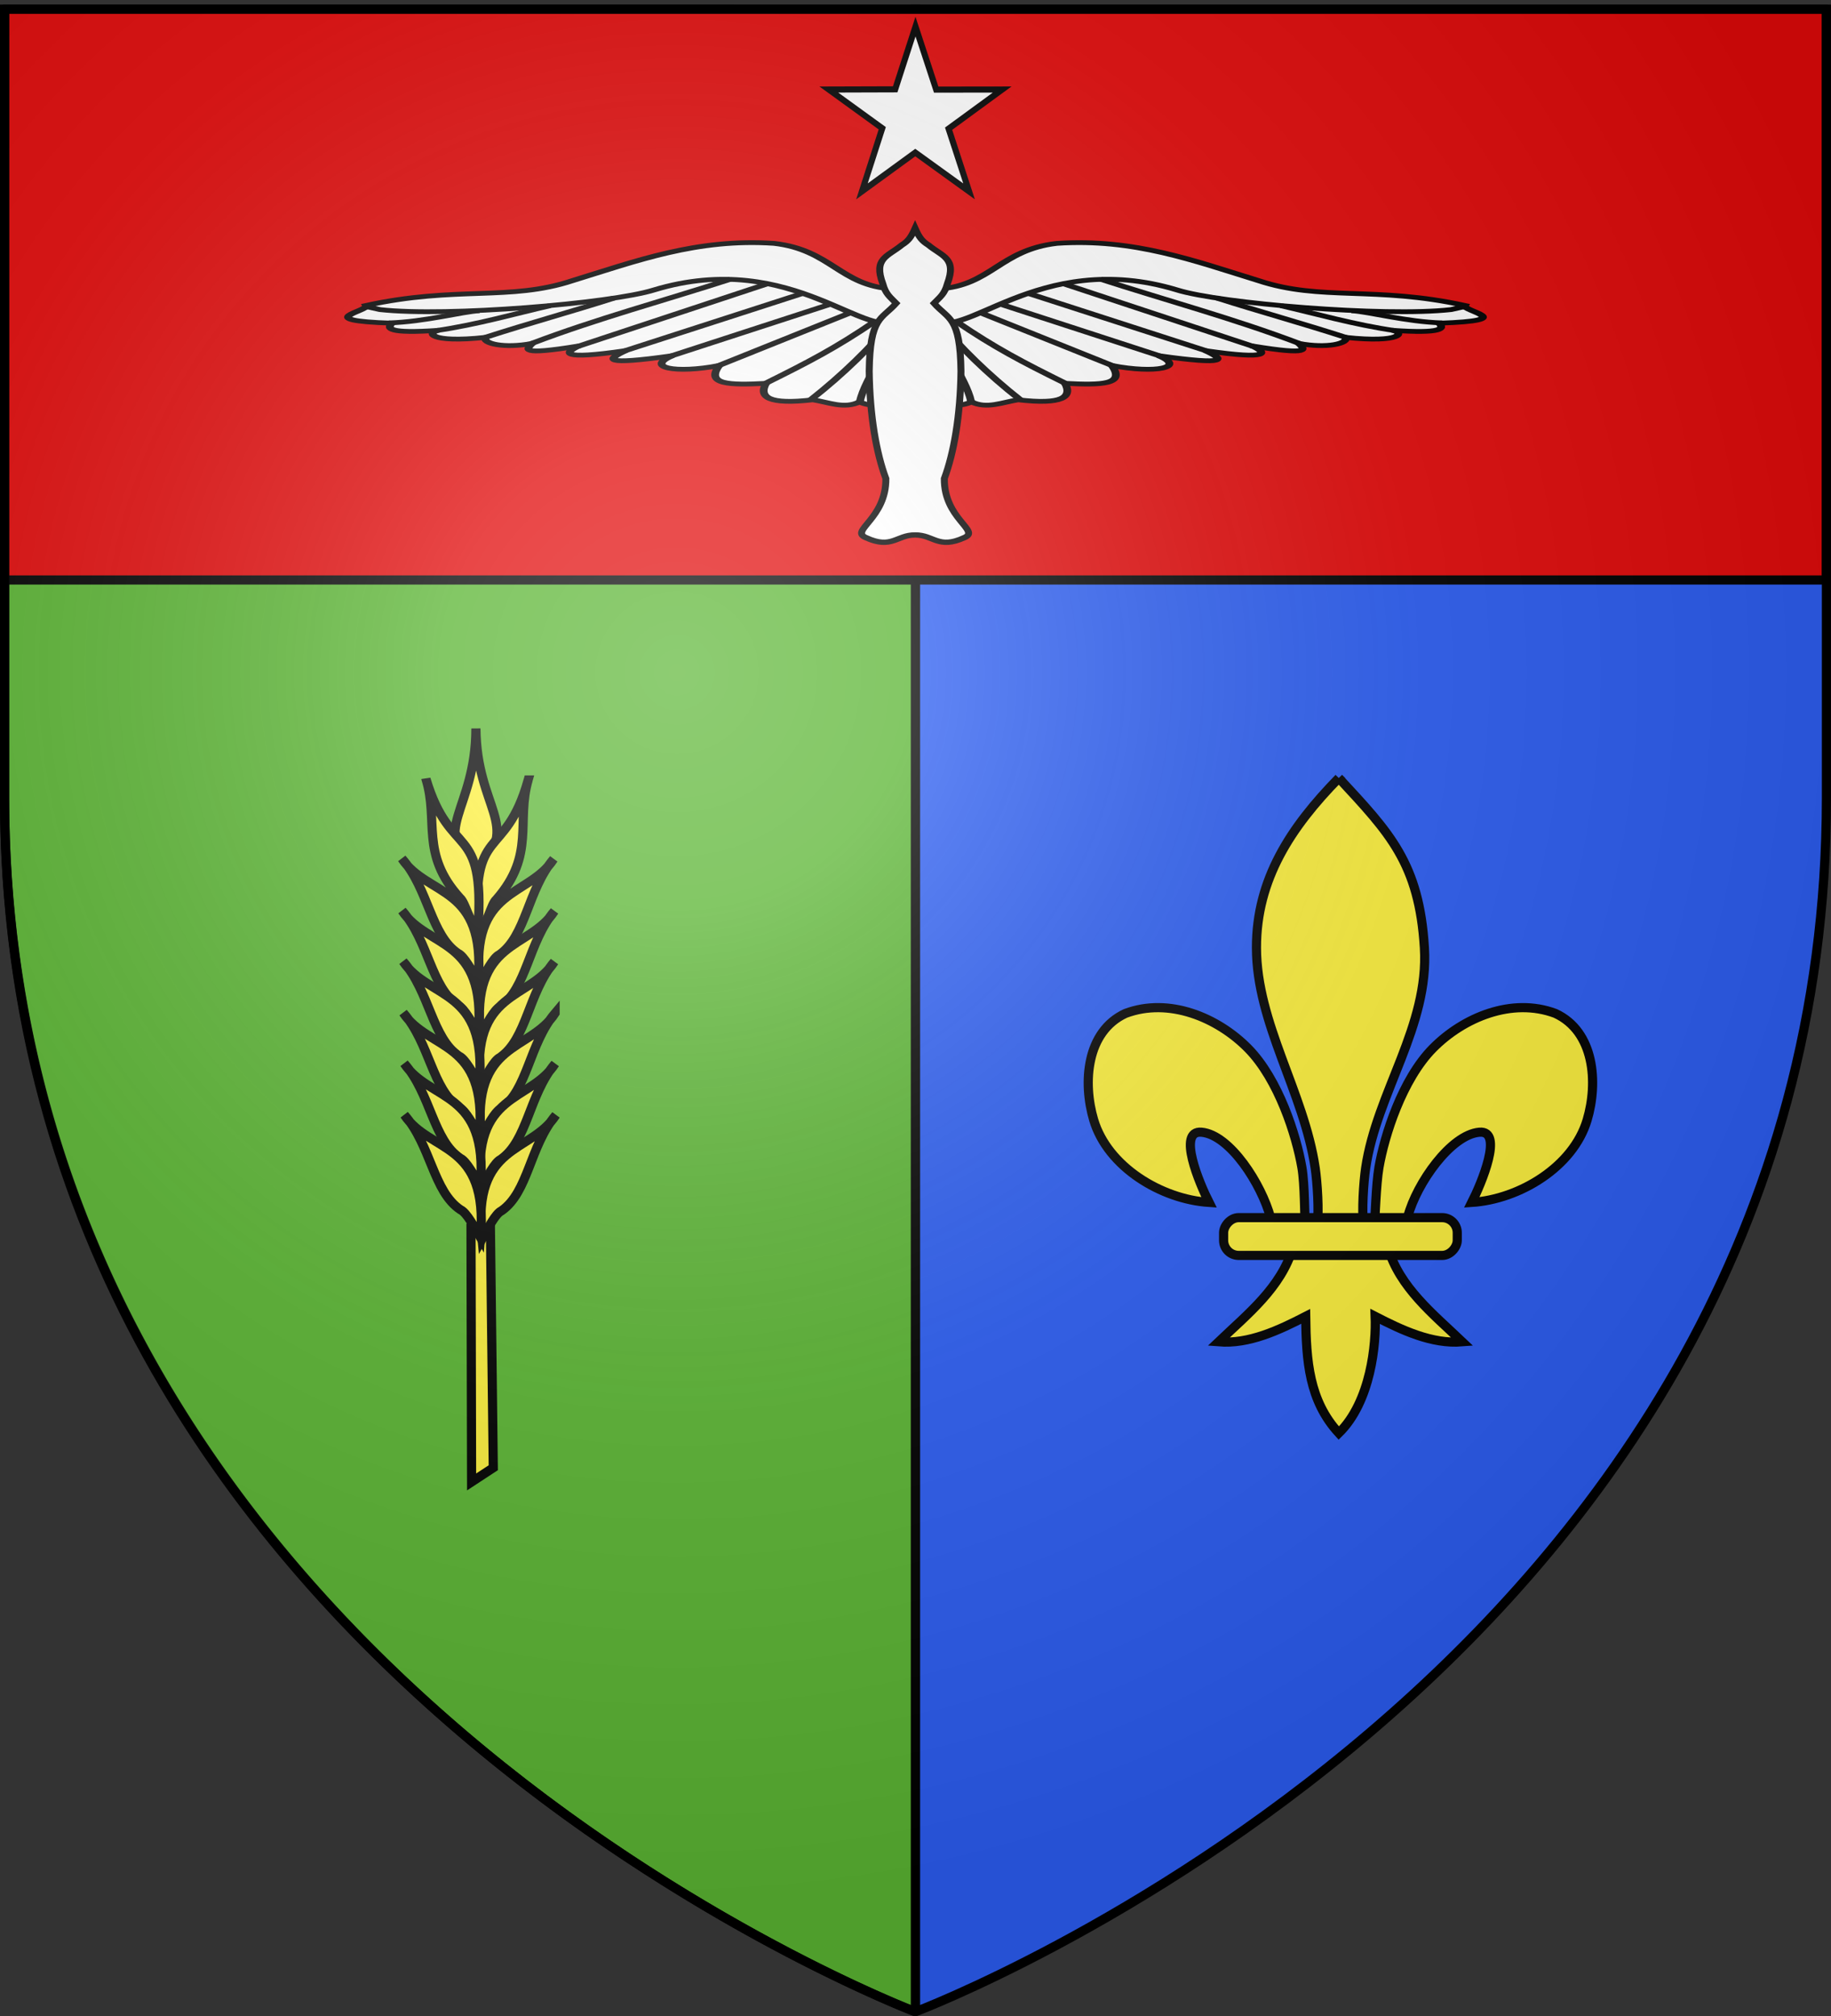
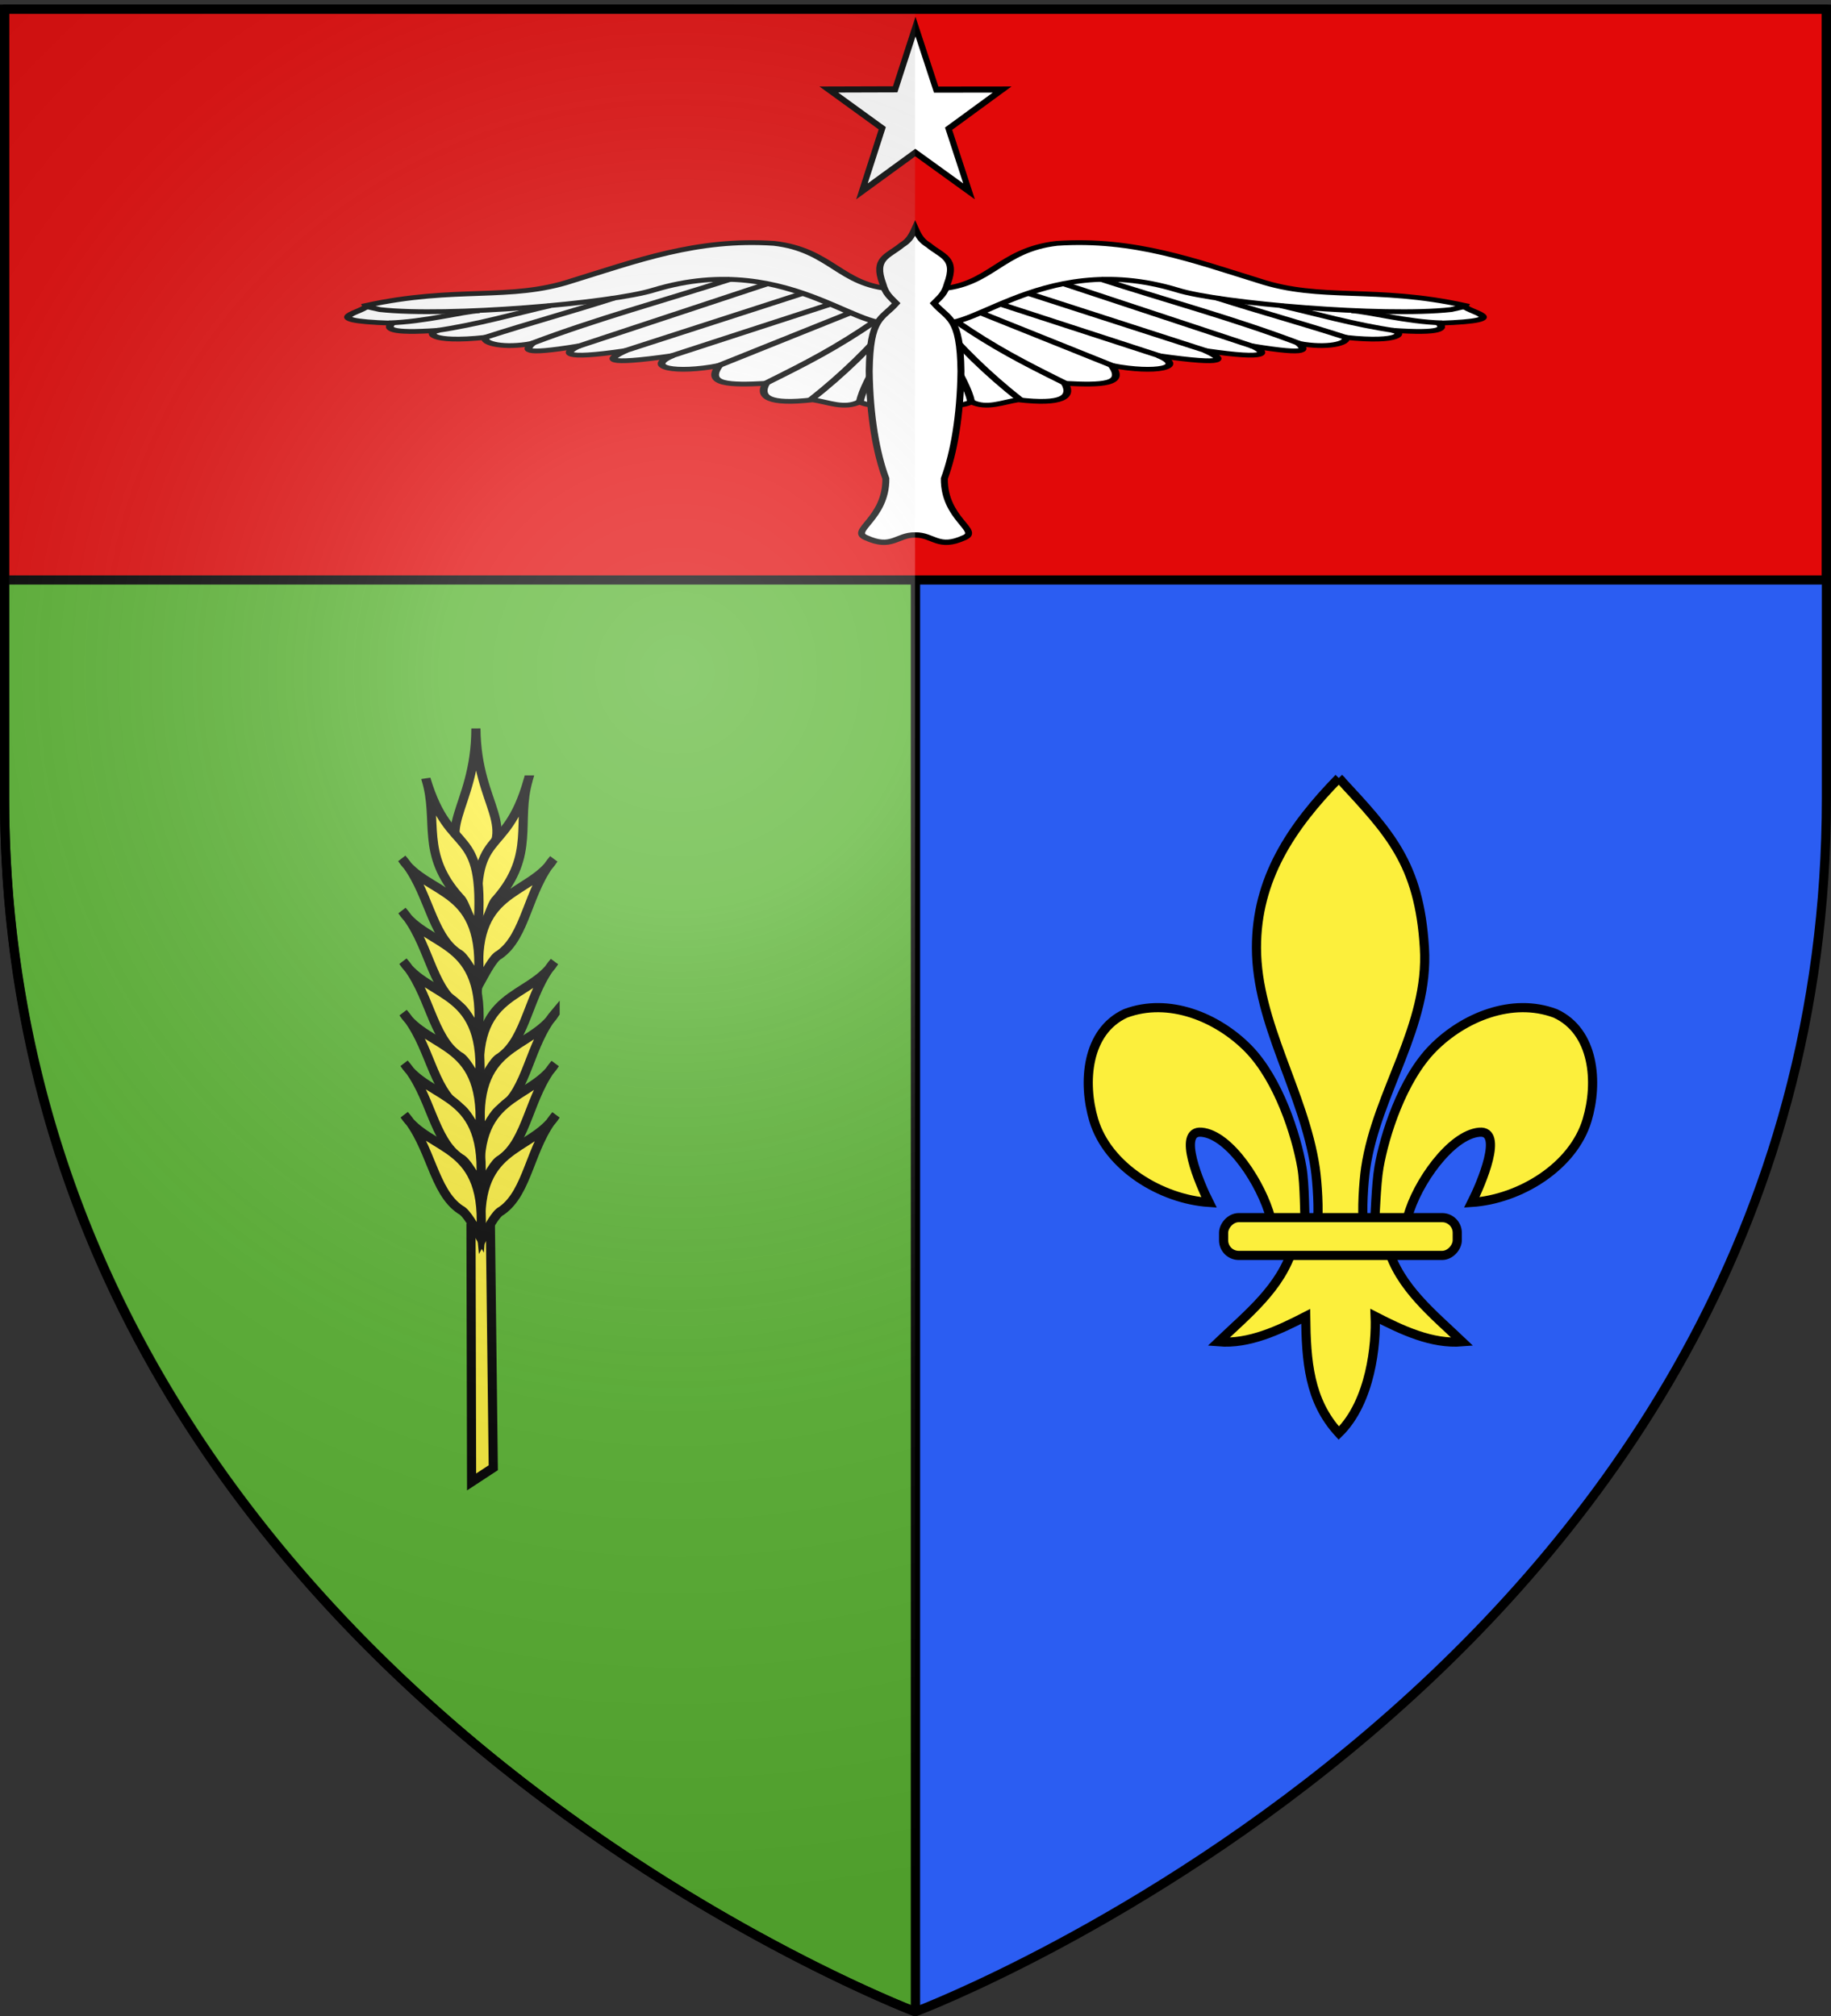
<svg xmlns="http://www.w3.org/2000/svg" xmlns:xlink="http://www.w3.org/1999/xlink" width="600.003" height="660.824" version="1.0">
  <rect width="100%" height="100%" fill="#333333" stroke="none" />
  <desc>Flag of Canton of Valais (Wallis)</desc>
  <defs>
    <radialGradient xlink:href="#a" id="b" cx="221.445" cy="226.331" r="300" fx="221.445" fy="226.331" gradientTransform="matrix(1.353 0 0 1.349 -77.63 -85.747)" gradientUnits="userSpaceOnUse" />
    <linearGradient id="a">
      <stop offset="0" style="stop-color:white;stop-opacity:.314" />
      <stop offset=".19" style="stop-color:white;stop-opacity:.251" />
      <stop offset=".6" style="stop-color:#6b6b6b;stop-opacity:.125" />
      <stop offset="1" style="stop-color:black;stop-opacity:.125" />
    </linearGradient>
  </defs>
  <g style="display:inline">
    <path d="M300.147 656.976s298.5-112.32 298.5-397.772V3.652h-298.5z" style="fill:#2b5df2;fill-opacity:1;fill-rule:evenodd;stroke:none;stroke-width:1px;stroke-linecap:butt;stroke-linejoin:miter;stroke-opacity:1" transform="translate(-.145 .848)" />
    <path d="M300.147 656.976V.652" style="fill:none;fill-opacity:1;fill-rule:evenodd;stroke:#000;stroke-width:3;stroke-linecap:butt;stroke-linejoin:miter;stroke-miterlimit:4;stroke-dasharray:none;stroke-opacity:1" transform="translate(-.145 .848)" />
    <path d="M300.103 657.879V4.448H1.647v255.551c0 156.806 90.062 261.886 171.238 324.477 14.827 11.432 29.357 21.37 42.987 29.996 15.722 9.95 30.248 18.141 42.653 24.628a550 550 0 0 0 23.16 11.446c9.404 4.366 15.673 6.908 17.703 7.7z" style="fill:#5ab532;fill-opacity:1;fill-rule:evenodd;stroke:#000;stroke-width:3;stroke-linecap:butt;stroke-linejoin:miter;stroke-miterlimit:4;stroke-dasharray:none;stroke-opacity:1" transform="translate(-.145 .848)" />
  </g>
  <g style="display:inline">
    <path d="m1.645 2.152 597.002.03v187.054H1.646z" style="fill:#e20909;fill-opacity:1;fill-rule:evenodd;stroke:#000;stroke-width:3;stroke-linecap:round;stroke-linejoin:round;stroke-miterlimit:4;stroke-dashoffset:0;stroke-opacity:1;display:inline" transform="translate(-.145 .848)" />
    <g style="stroke:#000;stroke-width:5.33;stroke-miterlimit:4;stroke-dasharray:none;stroke-opacity:1" transform="matrix(.563 0 0 .563 465.797 666.014)">
      <path d="M-48.097-730.047C-18.635-698.2-1.31-680.639 1.716-631.226c2.8 45.728-27.63 83.959-34.188 128.188-1.244 8.39-2.311 25.513-1.187 32.458.832 5.143 3.392 20.855 6.187 1.414.575-3.999.987-24.06 2.75-34.247 3.212-18.561 13.498-51.199 31.344-69.281 17.838-18.075 46.104-29.799 71.312-20.344 22.84 10.538 25 40.3 18.5 62.062-8.138 27.256-39.24 46.12-67.125 47.97 5.526-10.927 18.75-42.114 4.407-40.876-16.603 1.433-36.463 29.681-41.633 49.06-1.947 7.297-1.16 18.627-11.586 18.159 6.875 23.228 26.28 38.598 43.281 54.812-17.722 1.474-35.255-6.867-50.719-14.812.654 15.925-2.437 49.567-21.156 67.937-17.375-18.916-18.956-41.986-19.281-67.937-15.463 7.945-32.996 16.286-50.719 14.812 17.001-16.214 36.407-31.584 43.281-54.812-10.425.468-11.052-10.155-13-17.453-5.17-19.377-23.616-48.333-40.218-49.766-14.344-1.238-1.12 29.949 4.406 40.875-27.884-1.848-58.986-20.713-67.125-47.969-6.499-21.762-4.34-51.524 18.5-62.062 25.208-9.455 53.474 2.27 71.312 20.344 17.846 18.082 28.132 50.72 31.344 69.281 1.763 10.187 1.468 28.834 2.043 32.833 2.796 19.441 6.062 5.143 6.895 0 1.124-6.945.056-24.069-1.188-32.458-6.559-44.23-34.109-84.015-34.187-128.188-.07-39.886 19.983-70.234 47.937-98.82z" style="fill:#fcef3c;fill-opacity:1;fill-rule:evenodd;stroke:#000;stroke-width:5.33;stroke-linecap:butt;stroke-linejoin:miter;stroke-miterlimit:4;stroke-dasharray:none;stroke-opacity:1" />
      <rect width="136" height="22" x="-20.841" y="-474.154" rx="8.805" ry="8.805" style="fill:#fcef3c;fill-opacity:1;fill-rule:evenodd;stroke:#000;stroke-width:5.33;stroke-linejoin:round;stroke-miterlimit:4;stroke-dasharray:none;stroke-opacity:1" transform="scale(-1 1)" />
    </g>
    <g style="opacity:1;fill:#fcef3c;fill-opacity:1;stroke:#000;stroke-width:3.721;stroke-miterlimit:4;stroke-dasharray:none;stroke-opacity:1;display:inline">
      <g style="stroke-width:3.252;stroke-miterlimit:4;stroke-dasharray:none">
        <path d="m1057.796 343.824 57.143-63.095 5.205 4.527-59.92 67.46z" style="fill:#fcef3c;fill-opacity:1;fill-rule:evenodd;stroke:#000;stroke-width:3.252;stroke-linecap:butt;stroke-linejoin:miter;stroke-miterlimit:4;stroke-dasharray:none;stroke-opacity:1" transform="scale(-.922 .922)rotate(-41.482 676.138 2060.922)" />
        <g style="fill:#fcef3c;fill-opacity:1;stroke:#000;stroke-width:3.252;stroke-miterlimit:4;stroke-dasharray:none;stroke-opacity:1">
          <path d="M1236.49 151.036c-19.492 22.086-11.329 38.487-33.552 37.355-1.55-22.515 14.378-16.025 33.552-37.355z" style="fill:#fcef3c;fill-opacity:1;fill-rule:evenodd;stroke:#000;stroke-width:3.252;stroke-linecap:butt;stroke-linejoin:miter;stroke-miterlimit:4;stroke-dasharray:none;stroke-opacity:1;display:inline" transform="scale(-.922 .922)rotate(-41.482 676.138 2060.922)" />
          <g style="fill:#fcef3c;fill-opacity:1;stroke:#000;stroke-width:3.252;stroke-miterlimit:4;stroke-dasharray:none;stroke-opacity:1">
            <path d="M1210.439 152.46c-13.245 27.249 5.454 25.133-22.223 51.588-1.133-3.377 2.916-9.587 2.551-12.342.138-21.16 13.048-25.216 19.672-39.246zM1185.042 167.54c-2.531 16.137 15.772 27.116-9.524 50.397.91-4.095 2.412-9.997 1.461-12.117-2.788-11.344 7.74-23.86 8.063-38.28z" style="fill:#fcef3c;fill-opacity:1;fill-rule:evenodd;stroke:#000;stroke-width:3.252;stroke-linecap:butt;stroke-linejoin:miter;stroke-miterlimit:4;stroke-dasharray:none;stroke-opacity:1;display:inline" transform="scale(-.922 .922)rotate(-41.482 676.138 2060.922)" />
-             <path d="M1172.578 181.23c-2.53 16.138 15.772 27.117-9.524 50.397.91-4.095 2.412-9.997 1.461-12.117-2.788-11.344 7.74-23.86 8.063-38.28z" style="fill:#fcef3c;fill-opacity:1;fill-rule:evenodd;stroke:#000;stroke-width:3.252;stroke-linecap:butt;stroke-linejoin:miter;stroke-miterlimit:4;stroke-dasharray:none;stroke-opacity:1;display:inline" transform="scale(-.922 .922)rotate(-41.482 676.138 2060.922)" />
            <path d="M1160.673 194.722c-2.53 16.138 15.773 27.117-9.524 50.397.91-4.095 2.412-9.997 1.461-12.117-2.788-11.344 7.74-23.86 8.063-38.28z" style="fill:#fcef3c;fill-opacity:1;fill-rule:evenodd;stroke:#000;stroke-width:3.252;stroke-linecap:butt;stroke-linejoin:miter;stroke-miterlimit:4;stroke-dasharray:none;stroke-opacity:1;display:inline" transform="scale(-.922 .922)rotate(-41.482 676.138 2060.922)" />
            <path d="M1148.372 208.214c-2.531 16.138 15.772 27.117-9.524 50.397.91-4.095 2.411-9.997 1.46-12.117-2.787-11.344 7.74-23.86 8.064-38.28z" style="fill:#fcef3c;fill-opacity:1;fill-rule:evenodd;stroke:#000;stroke-width:3.252;stroke-linecap:butt;stroke-linejoin:miter;stroke-miterlimit:4;stroke-dasharray:none;stroke-opacity:1;display:inline" transform="scale(-.922 .922)rotate(-41.482 676.138 2060.922)" />
            <path d="M1136.467 221.706c-2.531 16.138 15.772 27.117-9.524 50.397.91-4.095 2.412-9.997 1.461-12.117-2.788-11.344 7.74-23.86 8.063-38.28z" style="fill:#fcef3c;fill-opacity:1;fill-rule:evenodd;stroke:#000;stroke-width:3.252;stroke-linecap:butt;stroke-linejoin:miter;stroke-miterlimit:4;stroke-dasharray:none;stroke-opacity:1;display:inline" transform="scale(-.922 .922)rotate(-41.482 676.138 2060.922)" />
            <path d="M1124.165 235.198c-2.53 16.138 15.773 27.117-9.524 50.397.91-4.095 2.412-9.996 1.461-12.117-2.788-11.344 7.74-23.86 8.063-38.28z" style="fill:#fcef3c;fill-opacity:1;fill-rule:evenodd;stroke:#000;stroke-width:3.252;stroke-linecap:butt;stroke-linejoin:miter;stroke-miterlimit:4;stroke-dasharray:none;stroke-opacity:1;display:inline" transform="scale(-.922 .922)rotate(-41.482 676.138 2060.922)" />
          </g>
          <g style="fill:#fcef3c;fill-opacity:1;stroke:#000;stroke-width:3.252;stroke-miterlimit:4;stroke-dasharray:none;stroke-opacity:1;display:inline">
            <path d="M1210.439 152.46c-13.245 27.249 5.454 25.133-22.223 51.588-1.133-3.377 2.916-9.587 2.551-12.342.138-21.16 13.048-25.216 19.672-39.246zM1185.042 167.54c-2.531 16.137 15.772 27.116-9.524 50.397.91-4.095 2.412-9.997 1.461-12.117-2.788-11.344 7.74-23.86 8.063-38.28z" style="fill:#fcef3c;fill-opacity:1;fill-rule:evenodd;stroke:#000;stroke-width:3.252;stroke-linecap:butt;stroke-linejoin:miter;stroke-miterlimit:4;stroke-dasharray:none;stroke-opacity:1;display:inline" transform="rotate(-42.518 775.676 1454.434)scale(.923)" />
            <path d="M1172.578 181.23c-2.53 16.138 15.772 27.117-9.524 50.397.91-4.095 2.412-9.997 1.461-12.117-2.788-11.344 7.74-23.86 8.063-38.28z" style="fill:#fcef3c;fill-opacity:1;fill-rule:evenodd;stroke:#000;stroke-width:3.252;stroke-linecap:butt;stroke-linejoin:miter;stroke-miterlimit:4;stroke-dasharray:none;stroke-opacity:1;display:inline" transform="rotate(-42.518 775.676 1454.434)scale(.923)" />
            <path d="M1160.673 194.722c-2.53 16.138 15.773 27.117-9.524 50.397.91-4.095 2.412-9.997 1.461-12.117-2.788-11.344 7.74-23.86 8.063-38.28z" style="fill:#fcef3c;fill-opacity:1;fill-rule:evenodd;stroke:#000;stroke-width:3.252;stroke-linecap:butt;stroke-linejoin:miter;stroke-miterlimit:4;stroke-dasharray:none;stroke-opacity:1;display:inline" transform="rotate(-42.518 775.676 1454.434)scale(.923)" />
            <path d="M1148.372 208.214c-2.531 16.138 15.772 27.117-9.524 50.397.91-4.095 2.411-9.997 1.46-12.117-2.787-11.344 7.74-23.86 8.064-38.28z" style="fill:#fcef3c;fill-opacity:1;fill-rule:evenodd;stroke:#000;stroke-width:3.252;stroke-linecap:butt;stroke-linejoin:miter;stroke-miterlimit:4;stroke-dasharray:none;stroke-opacity:1;display:inline" transform="rotate(-42.518 775.676 1454.434)scale(.923)" />
            <path d="M1136.467 221.706c-2.531 16.138 15.772 27.117-9.524 50.397.91-4.095 2.412-9.997 1.461-12.117-2.788-11.344 7.74-23.86 8.063-38.28z" style="fill:#fcef3c;fill-opacity:1;fill-rule:evenodd;stroke:#000;stroke-width:3.252;stroke-linecap:butt;stroke-linejoin:miter;stroke-miterlimit:4;stroke-dasharray:none;stroke-opacity:1;display:inline" transform="rotate(-42.518 775.676 1454.434)scale(.923)" />
            <path d="M1124.165 235.198c-2.53 16.138 15.773 27.117-9.524 50.397.91-4.095 2.412-9.996 1.461-12.117-2.788-11.344 7.74-23.86 8.063-38.28z" style="fill:#fcef3c;fill-opacity:1;fill-rule:evenodd;stroke:#000;stroke-width:3.252;stroke-linecap:butt;stroke-linejoin:miter;stroke-miterlimit:4;stroke-dasharray:none;stroke-opacity:1;display:inline" transform="rotate(-42.518 775.676 1454.434)scale(.923)" />
          </g>
        </g>
      </g>
    </g>
    <path d="m300.146 7.865 6.78 20.657 21.618-.025-17.551 12.832 6.704 20.551-17.628-12.726-17.474 12.726 6.656-20.697-17.503-12.686 21.742-.066z" style="fill:#fff;fill-opacity:1;stroke:#000;stroke-width:2;stroke-miterlimit:4;stroke-dasharray:none;stroke-dashoffset:0;stroke-opacity:1;display:inline" transform="translate(-.145 .848)" />
    <g style="stroke:#000;stroke-width:1.831;stroke-miterlimit:4;stroke-dasharray:none;stroke-opacity:1">
      <g style="stroke:#000;stroke-width:4.873;stroke-miterlimit:4;stroke-dasharray:none;stroke-opacity:1">
        <g style="stroke:#000;stroke-width:4.601;stroke-miterlimit:4;stroke-dasharray:none;stroke-opacity:1">
          <path d="M-337.364 637.363c31.26-2.81 36.602-37.63 70.443-43.855 45.63-4.986 81.497 16.97 119.494 35.955 36.571 19.68 68.853 4.84 121.826 23.757-2.054 5.359 33.831 14.27-15.396 17.014 3.518 4.99 2.14 10.274-27.647 6.818 7.504 1.807 5.853 12.534-27.647 6.819 2.17 5.796-10.981 10.92-27.647 5.762 3.356 5.27 8.394 12.036-27.648 2.427 8.85 6.126 11.87 13.957-27.647 4.5 11.36 8.26 14.528 14.591-27.647 4.882 16.85 11.02-1.462 17.611-27.647 9.448 8.417 18.278-5.803 18.981-27.647 17.17 4.57 13.11-1.594 20.708-27.648 15.787-9.252 2.251-18.53 9.188-27.647 2.024-6.497 4.862-14.888 4.705-20.595-7.216-6.621-11.526-3.028-25.18-3.957-37.681-.025-16.514-.415-33.043 1.552-49.475-.424-4.925.802-9.693 3.105-14.136z" style="fill:#fff;fill-opacity:1;fill-rule:evenodd;stroke:#000;stroke-width:4.601;stroke-linecap:butt;stroke-linejoin:miter;stroke-miterlimit:4;stroke-dasharray:none;stroke-opacity:1" transform="matrix(-.554 0 0 .341 105.783 -122.625)" />
          <path d="M-341.176 664.574c17.756 28.425 62.821-66.98 145.275-26.296 25.081 12.835 122.633 26.11 162.05 18.891l8.293-3.016" style="fill:none;fill-rule:evenodd;stroke:#000;stroke-width:4.601;stroke-linecap:butt;stroke-linejoin:miter;stroke-miterlimit:4;stroke-dasharray:none;stroke-opacity:1" transform="matrix(-.554 0 0 .341 105.783 -122.625)" />
          <path d="m-301.227 652.339 96.019 50.756M-283.903 642.439l105.65 55.456M-263.574 632.893l112.488 60.458M-241.477 628.65c39.168 20.583 79.115 38.05 117.504 61.747M-172.177 647.028c26.692 13.791 47.615 22.9 76.576 38.02" style="fill:none;fill-rule:evenodd;stroke:#000;stroke-width:4.601;stroke-linecap:butt;stroke-linejoin:miter;stroke-miterlimit:4;stroke-dasharray:none;stroke-opacity:1" transform="matrix(-.554 0 0 .341 105.703 -122.914)" />
          <path d="M-134.286 653.466c20.576 7.583 43.057 18.23 67.48 23.955" style="fill:none;fill-rule:evenodd;stroke:#000;stroke-width:4.601;stroke-linecap:butt;stroke-linejoin:miter;stroke-miterlimit:4;stroke-dasharray:none;stroke-opacity:1" transform="matrix(-.554 0 0 .341 105.783 -122.625)" />
          <path d="M-92.788 659.111c10.815 1.02 32.012 10.61 53.548 11.698M-312.541 660.824l78.424 51.131M-326.683 669.31c22.979 25.46 39.49 39.326 64.298 59.301M-336.23 670.37c10.902 21.979 28.309 49.926 47.554 74.423M-339.942 667.718c2.367 21.39 18.971 55.328 22.083 78.515" style="fill:none;fill-rule:evenodd;stroke:#000;stroke-width:4.601;stroke-linecap:butt;stroke-linejoin:miter;stroke-miterlimit:4;stroke-dasharray:none;stroke-opacity:1" transform="matrix(-.554 0 0 .341 105.703 -122.914)" />
        </g>
        <g style="stroke:#000;stroke-width:4.601;stroke-miterlimit:4;stroke-dasharray:none;stroke-opacity:1">
          <path d="M-337.364 637.363c31.26-2.81 36.602-37.63 70.443-43.855 45.63-4.986 81.497 16.97 119.494 35.955 36.571 19.68 68.853 4.84 121.826 23.757-2.054 5.359 33.831 14.27-15.396 17.014 3.518 4.99 2.14 10.274-27.647 6.818 7.504 1.807 5.853 12.534-27.647 6.819 2.17 5.796-10.981 10.92-27.647 5.762 3.356 5.27 8.394 12.036-27.648 2.427 8.85 6.126 11.87 13.957-27.647 4.5 11.36 8.26 14.528 14.591-27.647 4.882 16.85 11.02-1.462 17.611-27.647 9.448 8.417 18.278-5.803 18.981-27.647 17.17 4.57 13.11-1.594 20.708-27.648 15.787-9.252 2.251-18.53 9.188-27.647 2.024-6.497 4.862-14.888 4.705-20.595-7.216-6.621-11.526-3.028-25.18-3.957-37.681-.025-16.514-.415-33.043 1.552-49.475-.424-4.925.802-9.693 3.105-14.136z" style="fill:#fff;fill-opacity:1;fill-rule:evenodd;stroke:#000;stroke-width:4.601;stroke-linecap:butt;stroke-linejoin:miter;stroke-miterlimit:4;stroke-dasharray:none;stroke-opacity:1" transform="matrix(.554 0 0 .341 494.22 -122.625)" />
          <path d="M-341.176 664.574c17.756 28.425 62.821-66.98 145.275-26.296 25.081 12.835 122.633 26.11 162.05 18.891l8.293-3.016" style="fill:none;fill-rule:evenodd;stroke:#000;stroke-width:4.601;stroke-linecap:butt;stroke-linejoin:miter;stroke-miterlimit:4;stroke-dasharray:none;stroke-opacity:1" transform="matrix(.554 0 0 .341 494.22 -122.625)" />
          <path d="m-301.227 652.339 96.019 50.756M-283.903 642.439l105.65 55.456M-263.574 632.893l112.488 60.458M-241.477 628.65c39.168 20.583 79.115 38.05 117.504 61.747M-172.177 647.028c26.692 13.791 47.615 22.9 76.576 38.02" style="fill:none;fill-rule:evenodd;stroke:#000;stroke-width:4.601;stroke-linecap:butt;stroke-linejoin:miter;stroke-miterlimit:4;stroke-dasharray:none;stroke-opacity:1" transform="matrix(.554 0 0 .341 494.3 -122.914)" />
          <path d="M-134.286 653.466c20.576 7.583 43.057 18.23 67.48 23.955" style="fill:none;fill-rule:evenodd;stroke:#000;stroke-width:4.601;stroke-linecap:butt;stroke-linejoin:miter;stroke-miterlimit:4;stroke-dasharray:none;stroke-opacity:1" transform="matrix(.554 0 0 .341 494.22 -122.625)" />
          <path d="M-92.788 659.111c10.815 1.02 32.012 10.61 53.548 11.698M-312.541 660.824l78.424 51.131M-326.683 669.31c22.979 25.46 39.49 39.326 64.298 59.301M-336.23 670.37c10.902 21.979 28.309 49.926 47.554 74.423M-339.942 667.718c2.367 21.39 18.971 55.328 22.083 78.515" style="fill:none;fill-rule:evenodd;stroke:#000;stroke-width:4.601;stroke-linecap:butt;stroke-linejoin:miter;stroke-miterlimit:4;stroke-dasharray:none;stroke-opacity:1" transform="matrix(.554 0 0 .341 494.3 -122.914)" />
        </g>
      </g>
      <path d="M-357.822 869.874c4.831-.082 6.11 5.002 12.965.895 4.317-2.392-5.393-6.379-5.277-20.197 2.478-8.663 4.222-21.288 4.378-36.722-.181-18.75-3.232-17.573-7.094-23.25 1.586-2.12 2.801-3.168 3.522-6.69 2.52-8.788-1.304-9.27-4.987-13.214-1.607-1.323-2.381-2.454-3.507-5.718-1.126 3.264-1.9 4.395-3.507 5.718-3.684 3.944-7.508 4.426-4.987 13.214.72 3.522 1.936 4.57 3.522 6.69-3.863 5.677-6.913 4.5-7.094 23.25.156 15.434 1.9 28.059 4.378 36.722.116 13.818-9.594 17.805-5.278 20.197 6.855 4.107 8.135-.977 12.966-.895z" style="fill:#fff;fill-opacity:1;stroke:#000;stroke-width:1.831;stroke-miterlimit:4;stroke-dasharray:none;stroke-opacity:1" transform="matrix(1.246 0 0 .958 745.713 -658.005)" />
    </g>
  </g>
  <g style="display:inline">
-     <path d="M300 658.5s298.5-112.32 298.5-397.772V2.176H1.5v258.552C1.5 546.18 300 658.5 300 658.5" style="opacity:1;fill:url(#b);fill-opacity:1;fill-rule:evenodd;stroke:none;stroke-width:1px;stroke-linecap:butt;stroke-linejoin:miter;stroke-opacity:1" transform="translate(-.145 .848)" />
+     <path d="M300 658.5V2.176H1.5v258.552C1.5 546.18 300 658.5 300 658.5" style="opacity:1;fill:url(#b);fill-opacity:1;fill-rule:evenodd;stroke:none;stroke-width:1px;stroke-linecap:butt;stroke-linejoin:miter;stroke-opacity:1" transform="translate(-.145 .848)" />
  </g>
  <g style="display:inline">
    <path d="M300.147 658.476s-298.5-112.32-298.5-397.772V2.152h597v258.552c0 285.452-298.5 397.772-298.5 397.772z" style="opacity:1;fill:none;fill-opacity:1;fill-rule:evenodd;stroke:#000;stroke-width:3;stroke-linecap:butt;stroke-linejoin:miter;stroke-miterlimit:4;stroke-dasharray:none;stroke-opacity:1" transform="translate(-.145 .848)" />
  </g>
</svg>